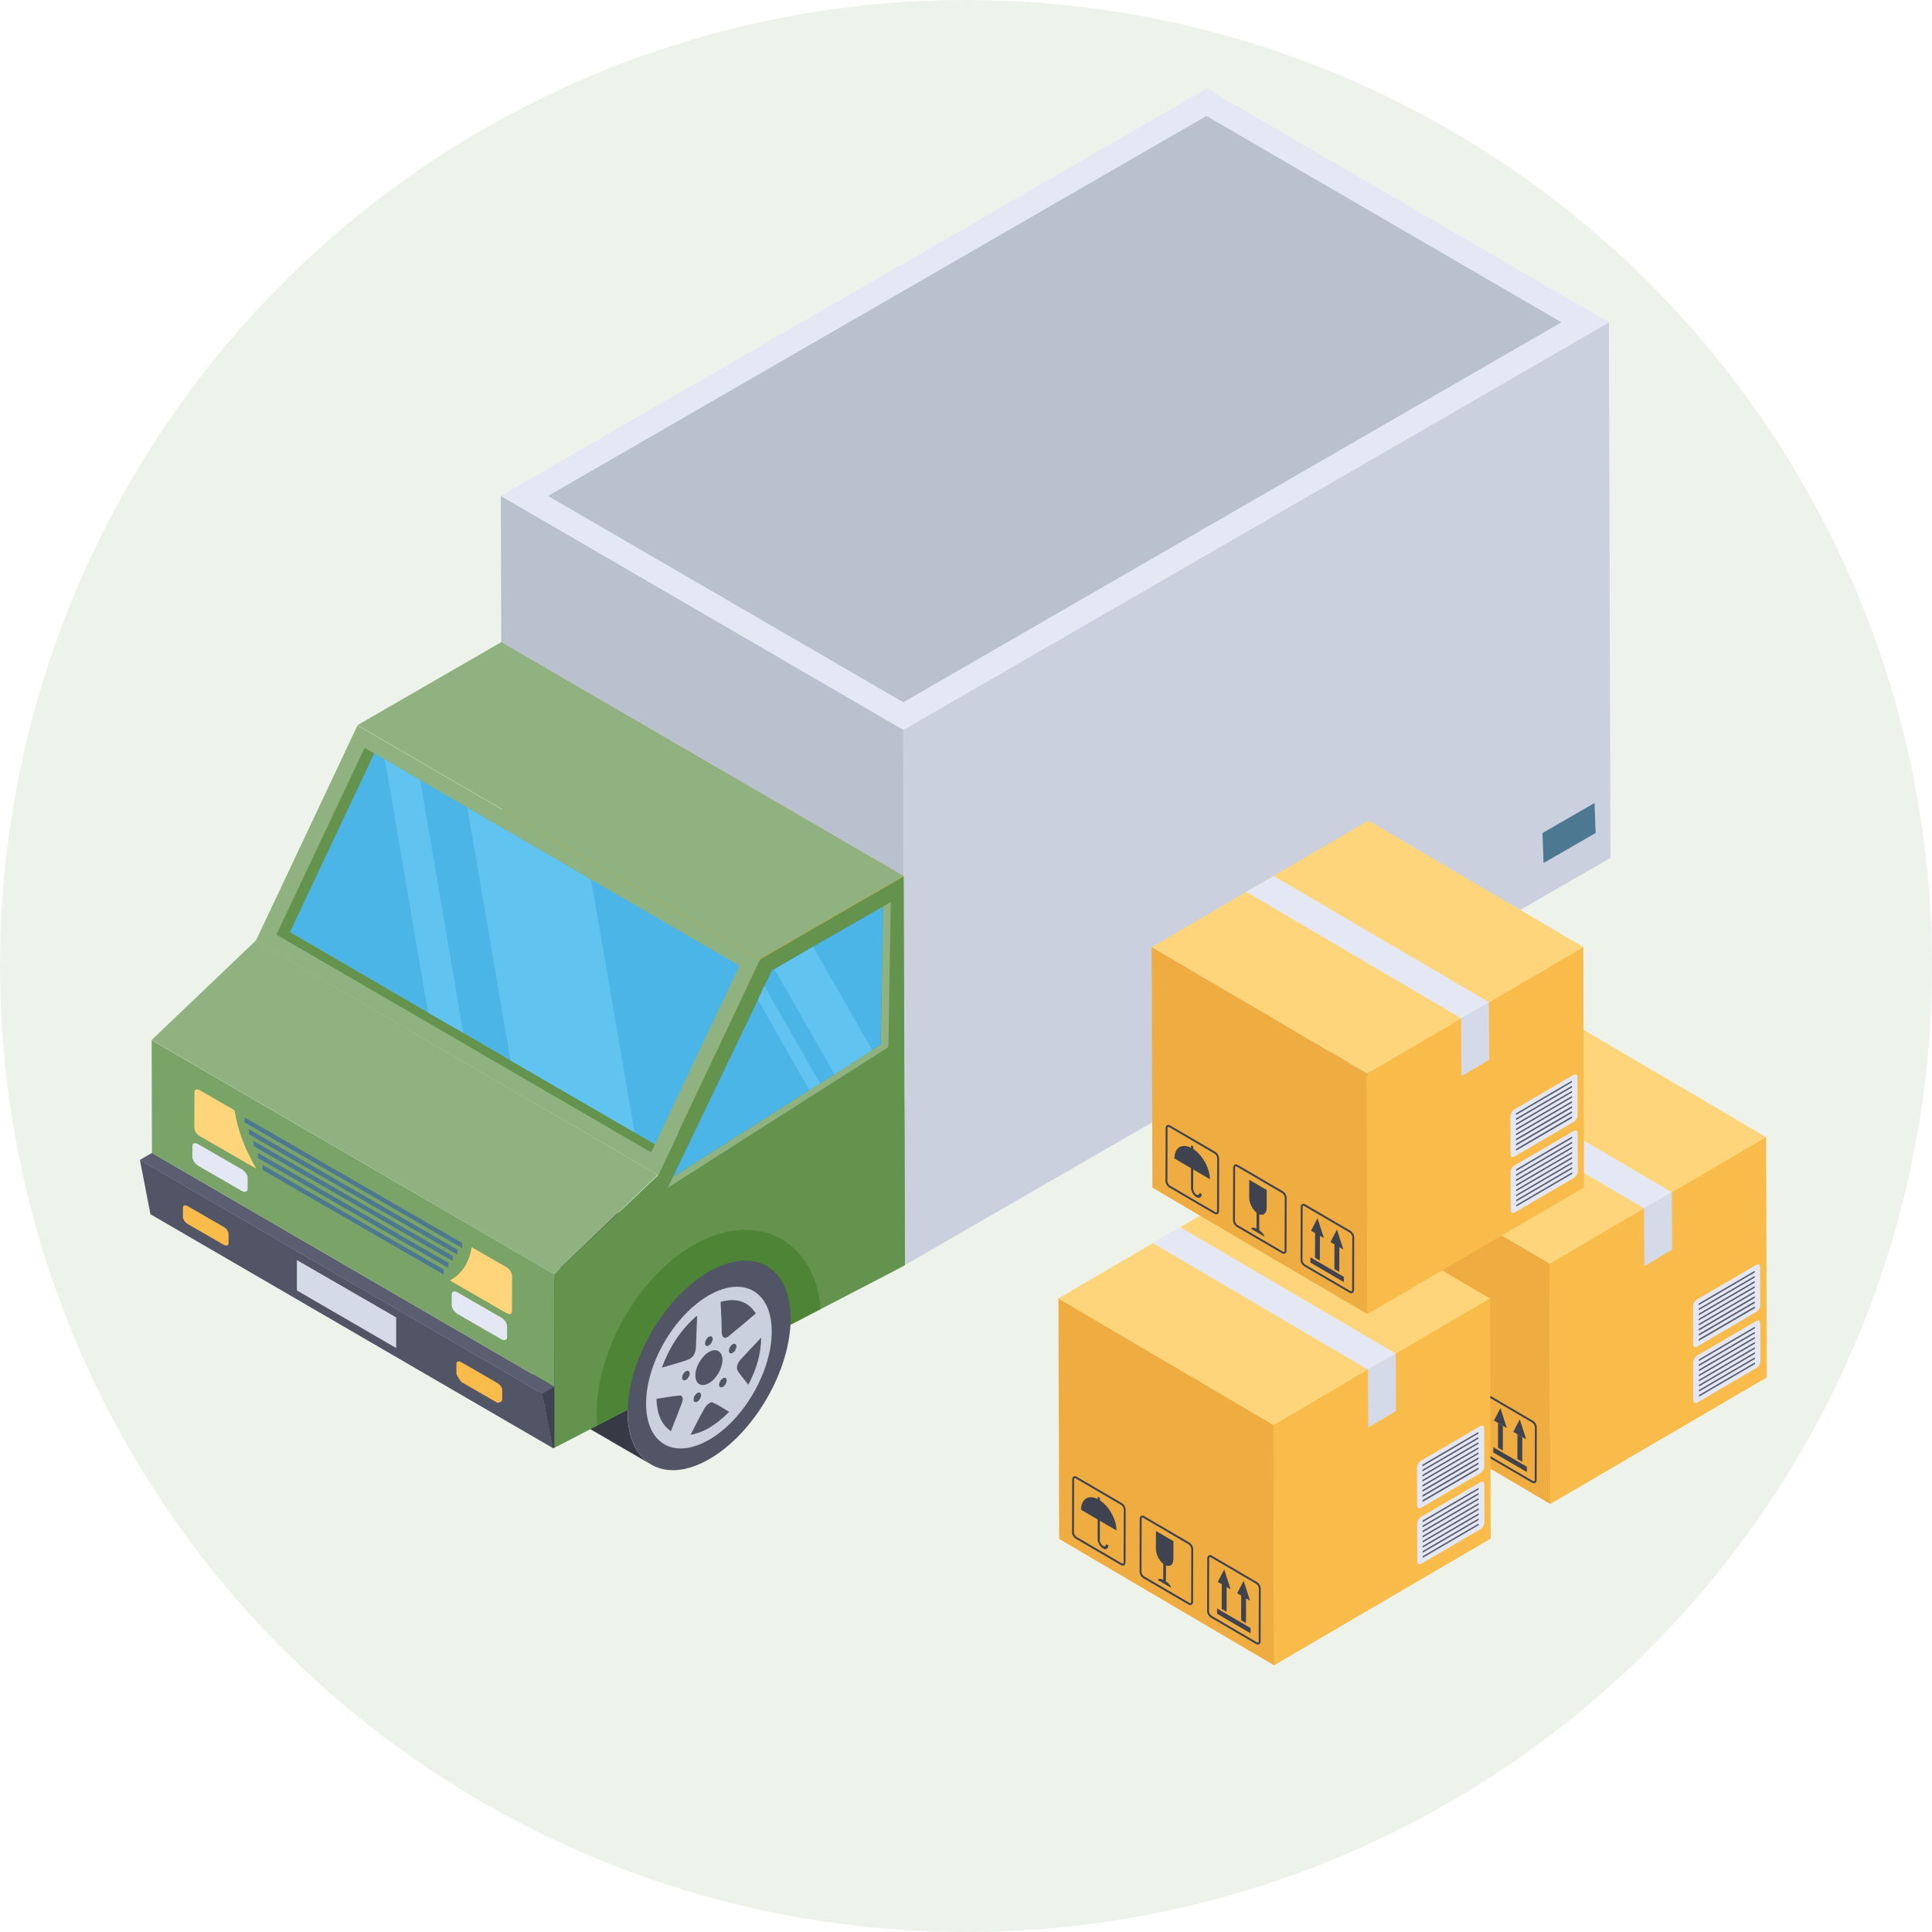
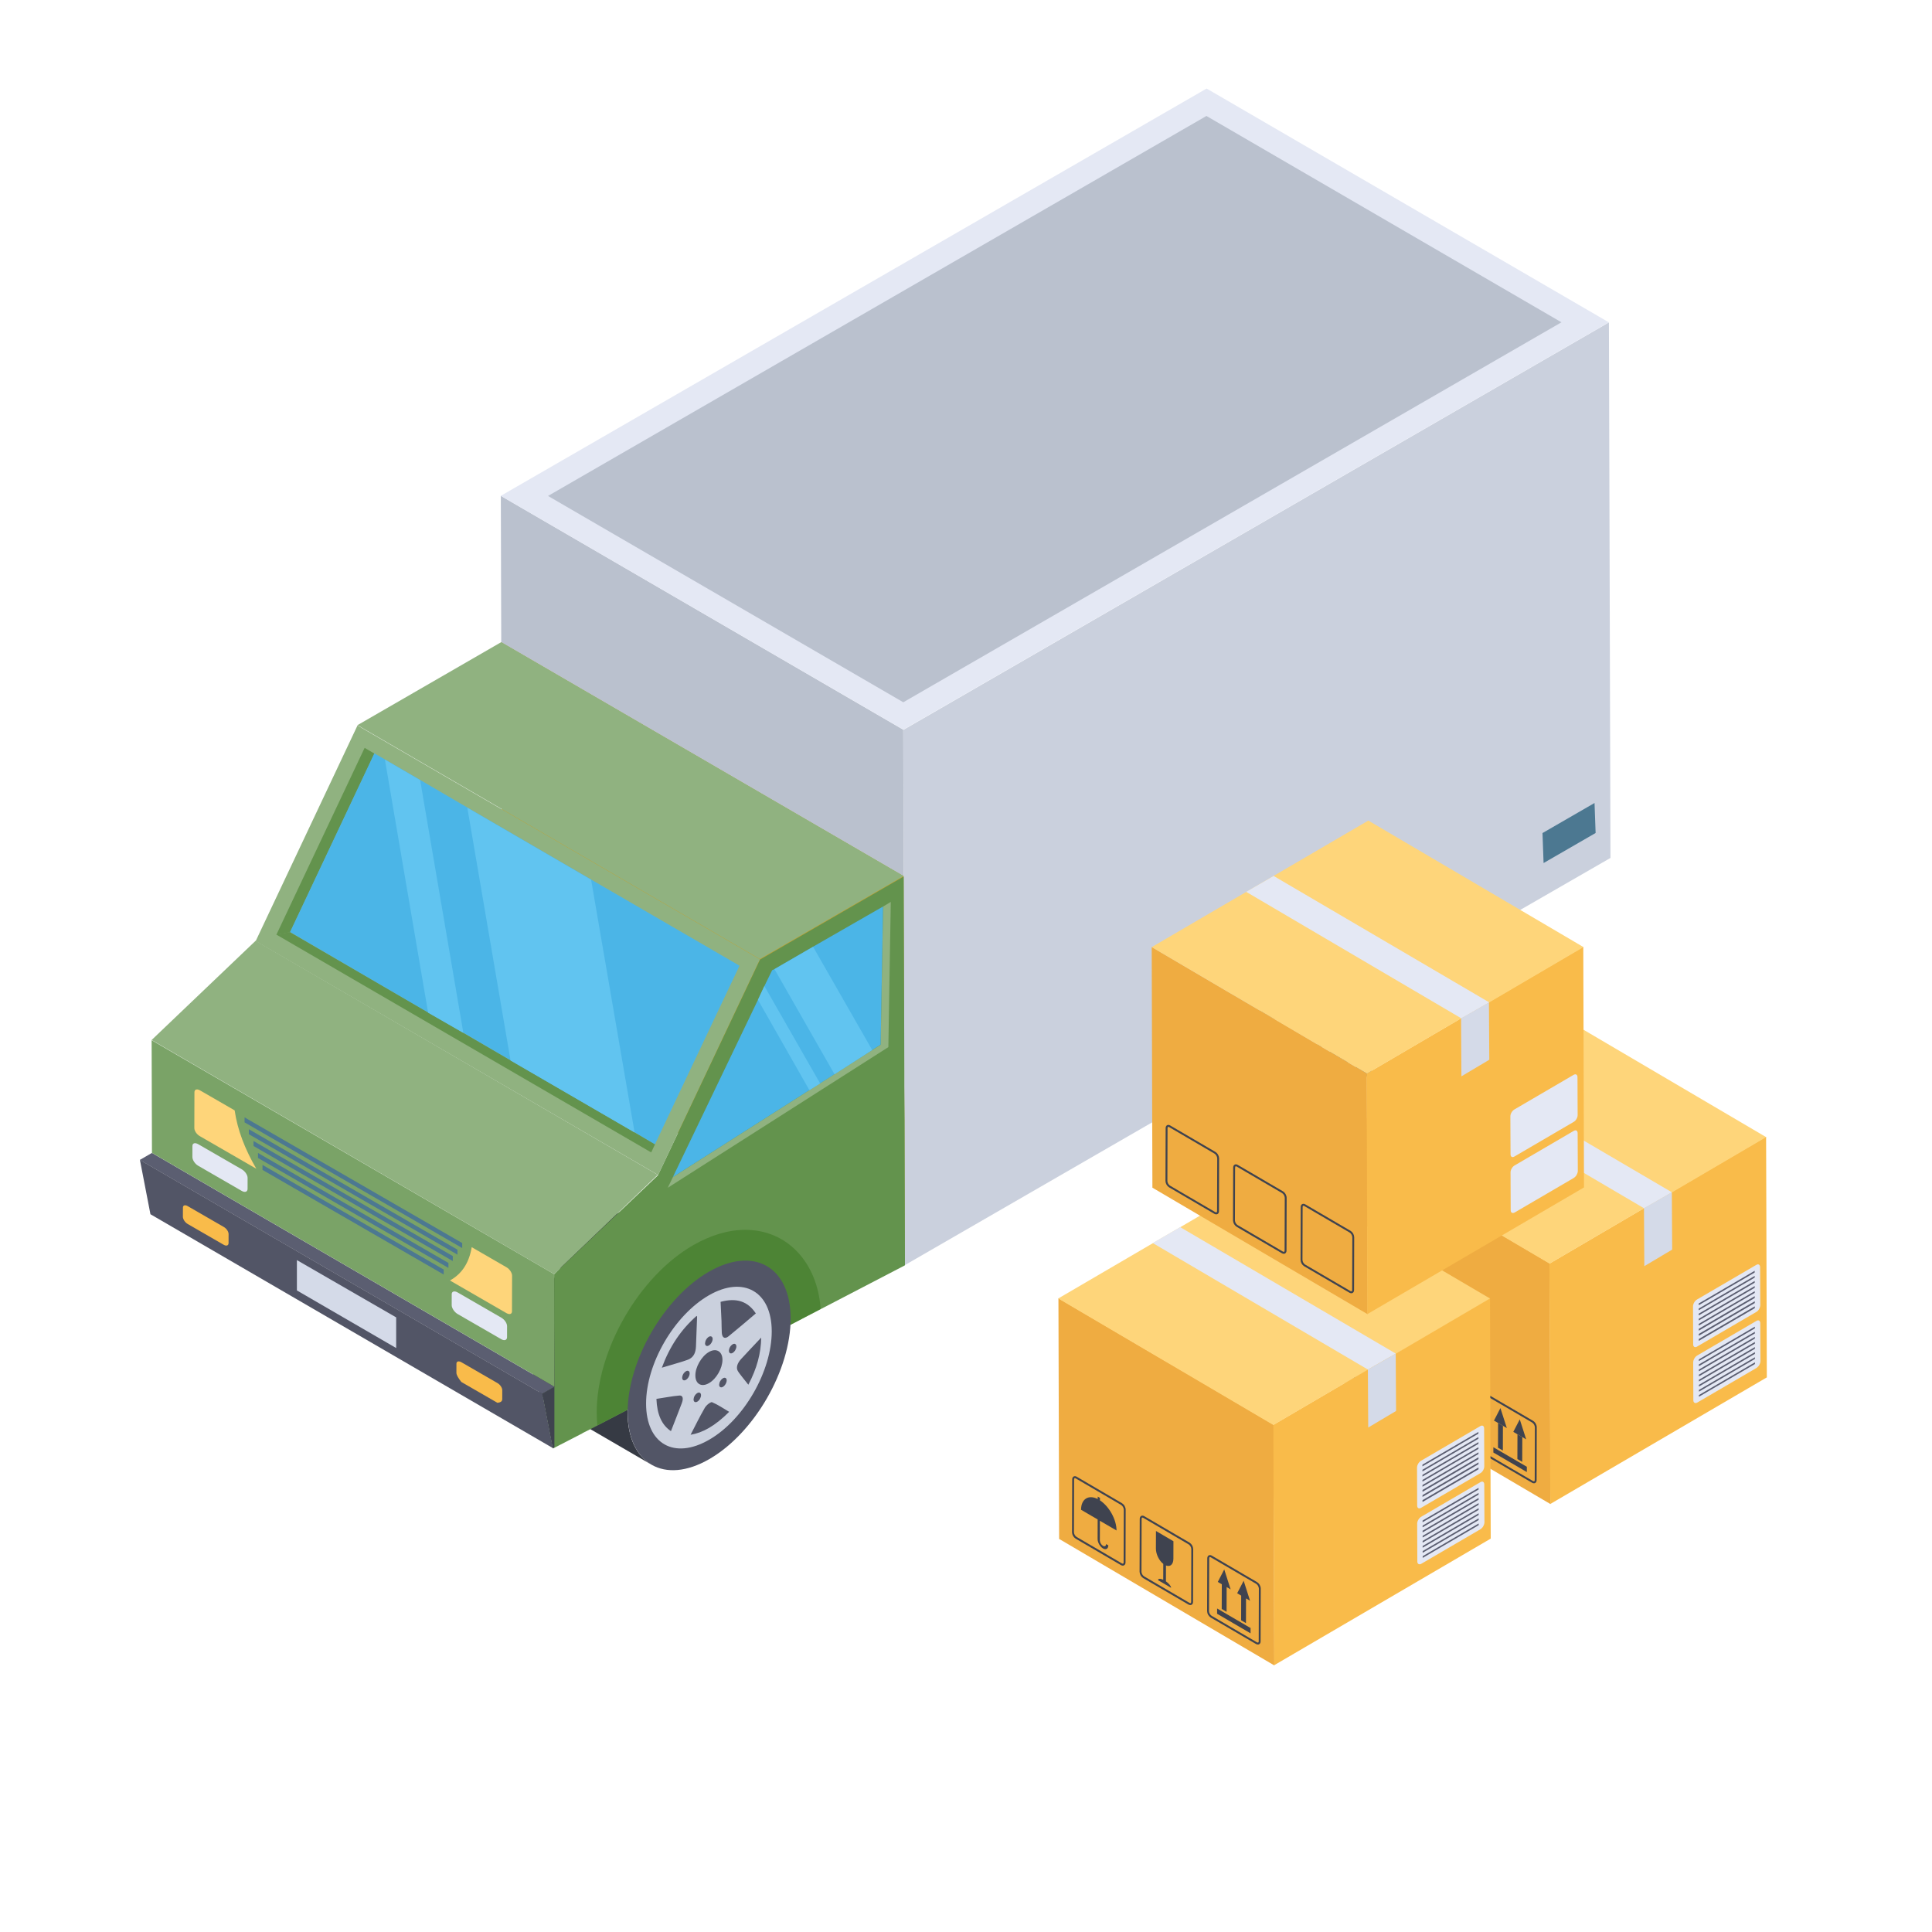
<svg xmlns="http://www.w3.org/2000/svg" width="89" height="89" viewBox="0 0 89 89" fill="none">
-   <circle cx="44.5" cy="44.5" r="44.5" fill="#EDF3EB" />
  <g clip-path="url(#clip0_130_4839)">
    <path d="M53.221 46.161C53.221 47.339 53.645 48.171 54.32 48.563L58.748 51.138C58.073 50.746 57.649 49.914 57.649 48.72C57.633 46.35 59.313 43.444 61.386 42.252C62.422 41.655 63.38 41.592 64.055 41.984L59.627 39.426C58.952 39.017 58.01 39.08 56.958 39.676C54.885 40.87 53.221 43.775 53.221 46.161ZM24.482 62.495C24.482 63.672 24.906 64.505 25.581 64.897L30.009 67.472C29.334 67.08 28.91 66.248 28.91 65.054C28.894 62.683 30.574 59.779 32.647 58.585C33.683 57.989 34.641 57.926 35.316 58.319L30.888 55.76C30.213 55.351 29.271 55.414 28.219 56.011C26.146 57.204 24.482 60.108 24.482 62.495Z" fill="#363A44" />
    <path d="M41.637 40.355L23.098 29.581L23.149 47.496L41.688 58.27L41.637 40.355Z" fill="#C3A12E" />
    <path d="M25.539 63.884L7 53.11L6.44 53.434L24.979 64.207L25.539 63.884Z" fill="#5B5E71" />
    <path d="M24.985 64.206L6.446 53.433L6.93 55.935L25.469 66.708L24.985 64.206Z" fill="#525566" />
    <path d="M41.615 33.622L41.629 40.368L41.643 45.576V45.914L41.657 49.316V50.021L41.671 51.588L41.685 58.278L58.946 48.314L66.765 43.798L74.188 39.522L74.117 14.852L41.615 33.622Z" fill="#CAD0DD" />
    <path d="M41.61 33.614L23.071 22.841L23.09 29.584L41.629 40.358L41.61 33.614Z" fill="#BAC1CE" />
    <path d="M23.069 22.842L41.614 33.613L74.113 14.849L55.584 4.079L23.069 22.842Z" fill="#E4E8F4" />
    <path d="M71.93 14.847L55.576 5.342L25.245 22.846L41.611 32.351L71.93 14.847Z" fill="#BAC1CE" />
    <path d="M35.008 44.192L16.469 33.418L11.778 43.353L30.317 54.127L35.008 44.192Z" fill="#90B280" />
    <path d="M12.731 43.06L16.797 34.451L17.25 34.715L13.362 42.947L12.731 43.06Z" fill="#63934D" />
    <path d="M13.359 42.938L30.176 52.71L29.998 53.088L12.727 43.051L13.359 42.938Z" fill="#63934D" />
    <path d="M13.363 42.934L19.727 46.645L21.351 47.576L23.524 48.847L29.24 52.163L30.171 52.714L34.066 44.486L27.236 40.52L21.534 37.203L19.361 35.933L17.738 34.987L17.244 34.705L13.363 42.934Z" fill="#4BB5E7" />
    <path d="M41.629 40.355L23.09 29.581L16.466 33.406L35.005 44.179L41.629 40.355ZM6.985 47.909L25.524 58.692L30.3 54.119L11.776 43.337L6.985 47.909Z" fill="#90B280" />
    <path d="M24.992 64.215L25.472 66.727L26.813 66.036L26.854 66.008L27.193 65.838L27.518 65.669L35.013 61.774L35.463 61.534L36.212 61.138L37.807 60.306L41.688 58.288L41.673 51.598L41.659 50.032V49.326L41.631 40.378L35.012 44.203L30.312 54.139L25.697 58.528L25.528 58.697V60.913L25.542 63.891L24.992 64.215Z" fill="#63934D" />
    <path d="M27.488 65.066C27.488 65.277 27.502 65.475 27.516 65.659L35.011 61.764L35.461 61.523L36.21 61.128L37.805 60.296C37.65 58.136 36.252 56.654 34.333 56.654C33.557 56.654 32.752 56.894 31.934 57.36C29.435 58.8 27.488 62.188 27.488 65.066Z" fill="#4D8435" />
    <path d="M32.65 58.587C30.585 59.78 28.907 62.687 28.913 65.06C28.92 67.445 30.609 68.407 32.675 67.215C34.75 66.017 36.428 63.11 36.422 60.725C36.415 58.352 34.725 57.389 32.65 58.587Z" fill="#525566" />
    <path d="M32.657 59.669C31.05 60.596 29.758 62.828 29.763 64.66C29.764 66.518 31.06 67.257 32.675 66.319C34.273 65.397 35.556 63.159 35.551 61.319C35.545 59.493 34.249 58.754 32.657 59.669ZM33.195 59.971C33.929 59.773 34.449 59.944 34.818 60.505C34.387 60.87 33.981 61.22 33.566 61.555C33.548 61.57 33.528 61.584 33.508 61.596C33.362 61.679 33.268 61.6 33.251 61.405C33.242 61.224 33.241 61.034 33.237 60.851C33.223 60.568 33.209 60.279 33.195 59.971ZM32.06 62.038C32.046 62.309 31.959 62.49 31.775 62.596C31.732 62.62 31.683 62.641 31.629 62.658C31.515 62.699 31.402 62.734 31.292 62.767C31.03 62.848 30.768 62.924 30.489 63.005C30.848 62.029 31.371 61.25 32.091 60.618L32.113 60.651C32.092 61.115 32.076 61.576 32.06 62.038ZM30.908 65.928C30.483 65.641 30.268 65.163 30.239 64.441C30.611 64.387 30.96 64.315 31.297 64.287C31.441 64.274 31.498 64.401 31.411 64.632C31.251 65.057 31.082 65.481 30.908 65.928ZM33.986 63.151C33.903 63.008 33.959 62.8 34.139 62.606C34.434 62.284 34.735 61.97 35.066 61.618C35.055 62.333 34.873 63.03 34.473 63.789C34.368 63.659 34.276 63.541 34.184 63.424C34.118 63.331 34.044 63.254 33.986 63.151ZM32.655 65.783C32.375 65.945 32.097 66.047 31.813 66.094C32.039 65.656 32.244 65.237 32.478 64.835C32.538 64.748 32.615 64.675 32.706 64.622C32.747 64.598 32.782 64.586 32.801 64.594C33.073 64.708 33.318 64.878 33.59 65.038C33.268 65.36 32.96 65.606 32.655 65.783ZM32.659 62.28C32.995 62.085 33.28 62.253 33.281 62.639C33.282 63.03 33.004 63.517 32.663 63.714L32.655 63.718C32.319 63.913 32.038 63.76 32.033 63.374C32.023 62.986 32.315 62.479 32.652 62.284C32.654 62.282 32.657 62.281 32.659 62.28ZM32.653 61.58C32.749 61.529 32.828 61.574 32.829 61.679C32.829 61.79 32.75 61.925 32.654 61.981C32.558 62.037 32.484 61.994 32.478 61.886C32.482 61.825 32.499 61.766 32.53 61.712C32.56 61.659 32.602 61.614 32.653 61.58ZM33.127 63.793C33.131 63.733 33.148 63.674 33.178 63.622C33.209 63.569 33.251 63.525 33.301 63.492C33.397 63.436 33.476 63.481 33.476 63.586C33.476 63.697 33.398 63.832 33.302 63.887C33.21 63.94 33.132 63.9 33.127 63.793M31.601 63.564C31.505 63.619 31.426 63.579 31.425 63.469C31.427 63.408 31.445 63.349 31.475 63.297C31.506 63.244 31.548 63.2 31.6 63.168C31.691 63.115 31.769 63.16 31.77 63.265C31.771 63.375 31.692 63.511 31.6 63.564M33.753 62.322C33.657 62.377 33.582 62.335 33.577 62.227C33.58 62.166 33.597 62.107 33.628 62.055C33.658 62.002 33.7 61.958 33.751 61.925C33.843 61.873 33.921 61.917 33.922 62.023C33.922 62.133 33.849 62.266 33.752 62.321M31.949 64.473C31.952 64.413 31.969 64.354 31.999 64.302C32.029 64.249 32.072 64.205 32.123 64.172C32.214 64.119 32.293 64.164 32.294 64.269C32.294 64.379 32.22 64.512 32.124 64.568C32.028 64.623 31.954 64.581 31.949 64.473Z" fill="#CAD0DD" />
    <path d="M31.001 54.221L40.57 48.125L40.683 41.76L41.035 41.548L40.923 48.237L30.761 54.716L31.001 54.221Z" fill="#90B280" />
    <path d="M30.998 54.221L37.292 50.213L37.787 49.902L38.45 49.479L40.185 48.364L40.567 48.123L40.68 41.759L37.462 43.607L35.683 44.638L35.57 44.694L35.218 45.414L34.922 46.049L30.998 54.221Z" fill="#4BB5E7" />
    <path d="M25.524 58.693L6.985 47.919L7 53.108L25.539 63.882L25.524 58.693Z" fill="#7AA367" />
    <path d="M25.539 63.888V66.674L25.463 66.713L24.979 64.211L25.539 63.888Z" fill="#3F434F" />
    <path d="M21.73 57.453C21.603 58.211 21.252 58.697 20.727 58.987L23.327 60.489C23.469 60.57 23.585 60.541 23.585 60.408L23.59 58.766C23.59 58.632 23.474 58.46 23.333 58.379L21.73 57.453Z" fill="#FED57A" />
    <path d="M12.092 53.663V53.893L20.439 58.712L20.44 58.484L12.092 53.663ZM11.886 53.114L11.884 53.343L20.657 58.408L20.657 58.179L11.886 53.114ZM11.464 52.02V52.249L21.074 57.797L21.074 57.569L11.464 52.02Z" fill="#4C7891" />
    <path d="M9.215 50.23C9.065 50.144 8.957 50.187 8.957 50.32L8.952 51.962C8.952 52.096 9.059 52.254 9.209 52.34L11.809 53.841C11.287 52.947 10.94 52.058 10.81 51.151L9.215 50.23Z" fill="#FED57A" />
    <path d="M9.131 52.709C8.981 52.622 8.864 52.66 8.864 52.794L8.863 53.299C8.863 53.433 8.978 53.614 9.128 53.701L11.138 54.862C11.287 54.948 11.405 54.901 11.405 54.767L11.406 54.261C11.406 54.127 11.29 53.955 11.141 53.868L9.131 52.709Z" fill="#E4E8F4" />
    <path d="M7.596 49.293C7.454 49.211 7.338 49.249 7.337 49.383L7.333 51.025C7.333 51.158 7.448 51.321 7.589 51.402L8.495 51.925C8.636 52.007 8.753 51.978 8.753 51.845L8.758 50.203C8.758 50.069 8.642 49.897 8.501 49.816L7.596 49.293Z" fill="#7AA367" />
    <path d="M21.084 59.539C20.935 59.453 20.809 59.486 20.809 59.619L20.808 60.125C20.808 60.259 20.932 60.446 21.081 60.532L23.091 61.692C23.241 61.779 23.358 61.731 23.358 61.598L23.359 61.092C23.359 60.958 23.244 60.786 23.094 60.7L21.084 59.539Z" fill="#E4E8F4" />
    <path d="M8.647 55.562C8.523 55.49 8.427 55.521 8.427 55.632L8.425 56.051C8.425 56.161 8.521 56.312 8.644 56.383L10.308 57.344C10.432 57.415 10.528 57.376 10.529 57.265L10.53 56.846C10.53 56.736 10.434 56.593 10.31 56.522L8.647 55.562ZM21.254 62.753C21.131 62.682 21.027 62.709 21.026 62.82L21.025 63.239C21.025 63.35 21.128 63.504 21.252 63.662L22.915 64.622C23.039 64.607 23.136 64.568 23.136 64.457L23.137 64.038C23.137 63.928 23.041 63.785 22.918 63.714L21.254 62.753Z" fill="#F9BB4A" />
    <path d="M24.033 58.781C23.9 58.704 23.775 58.737 23.775 58.87L23.77 60.512C23.77 60.646 23.894 60.813 24.028 60.891L24.933 61.413C25.082 61.499 25.191 61.466 25.191 61.333L25.195 59.691C25.196 59.557 25.088 59.39 24.939 59.304L24.033 58.781Z" fill="#7AA367" />
    <path d="M11.679 52.563L11.679 52.792L20.858 58.092L20.859 57.863L11.679 52.563ZM11.267 51.474L11.266 51.703L21.292 57.492L21.293 57.263L11.267 51.474ZM71.057 38.376L71.107 39.757L73.504 38.373L73.454 36.991L71.057 38.376Z" fill="#4C7891" />
    <path d="M13.677 58.048V59.446L18.25 62.099V60.687L13.677 58.048Z" fill="#D4DAE8" />
    <path d="M21.528 37.209L23.519 48.853L29.234 52.169L27.23 40.526L21.528 37.209ZM17.732 34.993L19.722 46.651L21.345 47.582L19.355 35.939L17.732 34.993Z" fill="#61C4F0" />
    <path d="M35.678 44.647L38.444 49.488L40.18 48.372L37.456 43.616L35.678 44.647ZM34.916 46.058L37.287 50.221L37.781 49.911L35.212 45.423L34.916 46.058Z" fill="#61C4F0" />
    <path d="M65.841 44.333L64.952 44.798L64.204 45.194L63.752 45.434C63.329 45.73 62.891 46.012 62.468 46.28C60.436 47.621 58.389 48.821 56.3 49.851C56.286 49.667 56.23 48.948 56.23 48.736C56.23 45.857 58.177 42.47 60.675 41.03C61.494 40.564 62.298 40.324 63.075 40.324C64.98 40.324 66.377 41.792 66.547 43.923L65.841 44.333Z" fill="#BAC1CE" />
    <path d="M57.648 48.719C57.648 51.104 59.341 52.065 61.402 50.879C63.477 49.679 65.156 46.772 65.156 44.386C65.142 42.015 63.463 41.056 61.388 42.242C59.313 43.441 57.634 46.348 57.648 48.719Z" fill="#525566" />
    <path d="M61.395 43.33C59.789 44.258 58.496 46.489 58.502 48.321C58.502 50.179 59.799 50.918 61.414 49.981C63.011 49.058 64.295 46.821 64.289 44.98C64.284 43.154 62.988 42.415 61.395 43.33ZM61.934 43.632C62.668 43.434 63.188 43.606 63.557 44.167C63.125 44.532 62.72 44.881 62.305 45.216C62.287 45.231 62.267 45.245 62.247 45.257C62.1 45.341 62.007 45.262 61.99 45.066C61.981 44.886 61.98 44.695 61.976 44.512C61.962 44.229 61.947 43.94 61.934 43.632ZM60.798 45.699C60.785 45.971 60.697 46.151 60.514 46.257C60.47 46.282 60.422 46.303 60.367 46.32C60.254 46.36 60.14 46.396 60.031 46.429C59.769 46.51 59.507 46.586 59.227 46.666C59.587 45.69 60.11 44.911 60.829 44.28L60.851 44.312C60.831 44.776 60.814 45.237 60.798 45.699ZM59.646 49.59C59.222 49.303 59.006 48.824 58.978 48.102C59.349 48.048 59.699 47.977 60.035 47.948C60.18 47.935 60.237 48.063 60.15 48.294C59.989 48.718 59.82 49.143 59.646 49.59ZM62.725 46.812C62.642 46.669 62.698 46.461 62.877 46.268C63.173 45.946 63.474 45.631 63.805 45.279C63.794 45.994 63.612 46.692 63.212 47.45C63.107 47.32 63.015 47.202 62.922 47.085C62.857 46.992 62.782 46.915 62.725 46.812ZM61.394 49.444C61.114 49.606 60.836 49.708 60.552 49.755C60.778 49.318 60.983 48.899 61.217 48.496C61.276 48.409 61.353 48.337 61.444 48.283C61.485 48.26 61.521 48.248 61.54 48.255C61.812 48.369 62.057 48.539 62.328 48.699C62.007 49.021 61.699 49.268 61.394 49.444ZM61.398 45.941C61.734 45.747 62.019 45.914 62.02 46.3C62.021 46.691 61.743 47.178 61.402 47.375L61.394 47.38C61.057 47.574 60.777 47.421 60.772 47.036C60.762 46.647 61.053 46.14 61.391 45.945L61.398 45.941ZM61.392 45.241C61.488 45.19 61.566 45.236 61.567 45.341C61.567 45.451 61.489 45.587 61.393 45.642C61.297 45.698 61.223 45.655 61.217 45.548C61.221 45.486 61.238 45.427 61.268 45.374C61.299 45.32 61.341 45.275 61.392 45.241ZM61.866 47.454C61.87 47.394 61.887 47.335 61.917 47.283C61.948 47.23 61.99 47.186 62.04 47.153C62.136 47.097 62.215 47.142 62.215 47.247C62.215 47.358 62.137 47.493 62.041 47.549C61.949 47.602 61.871 47.562 61.866 47.454ZM60.339 47.225C60.243 47.281 60.165 47.24 60.164 47.13C60.166 47.07 60.183 47.011 60.214 46.958C60.244 46.905 60.287 46.861 60.338 46.829C60.43 46.776 60.509 46.821 60.509 46.926C60.509 47.037 60.431 47.172 60.339 47.225ZM62.491 45.983C62.395 46.038 62.321 45.995 62.316 45.888C62.319 45.827 62.336 45.769 62.366 45.716C62.397 45.664 62.439 45.62 62.49 45.587C62.582 45.534 62.661 45.579 62.661 45.684C62.661 45.794 62.587 45.928 62.491 45.983ZM60.688 48.135C60.69 48.074 60.708 48.015 60.738 47.963C60.768 47.91 60.81 47.866 60.861 47.833C60.953 47.78 61.032 47.825 61.032 47.93C61.032 48.041 60.959 48.174 60.862 48.229C60.767 48.285 60.693 48.242 60.688 48.135Z" fill="#CAD0DD" />
    <path d="M61.477 52.37L61.509 63.458L71.422 69.286L71.39 58.198L67.123 55.682L65.84 54.935L61.477 52.37Z" fill="#EFAC41" />
    <path d="M71.376 58.209L71.417 69.282L81.391 63.451L81.358 52.387V52.37H81.341L77.014 54.908L76.031 55.489L75.736 55.654L71.376 58.209Z" fill="#F9BB4A" />
    <path d="M61.471 52.382L71.384 58.211L75.741 55.658L77.002 54.936L77.028 54.923L81.359 52.383L71.448 46.555L61.471 52.382Z" fill="#FED57A" />
    <path d="M65.824 49.834L75.737 55.662L76.998 54.94L77.023 54.927L67.085 49.1L67.073 49.112L65.824 49.834Z" fill="#E4E8F4" />
    <path d="M77.031 57.564L75.748 58.327L75.732 55.686V55.654L76.021 55.492L77.015 54.924V54.94L77.031 57.564Z" fill="#D4DAE8" />
    <path d="M70.01 65.385L69.712 65.96L69.897 66.069L70.305 66.305L70.01 65.385Z" fill="#3F434F" />
    <path d="M69.904 66.074L69.9 67.213L70.123 67.343L70.127 66.205L69.904 66.074ZM68.794 66.668V66.912L70.335 67.812L70.336 67.569L68.794 66.668ZM65.978 63.099L65.975 63.91C65.975 64.165 66.121 64.463 66.314 64.614L66.313 65.345C66.176 65.281 66.074 65.287 66.074 65.364L66.675 65.715C66.675 65.639 66.573 65.513 66.436 65.417L66.439 64.686C66.527 64.722 66.604 64.713 66.664 64.675C66.734 64.622 66.781 64.523 66.781 64.38L66.784 63.569L65.978 63.099ZM69.011 65.553L69.007 66.691L69.231 66.821L69.234 65.683L69.011 65.553Z" fill="#3F434F" />
    <path d="M69.119 64.865L68.822 65.441L69.007 65.549L69.414 65.785L69.119 64.865ZM67.612 66.491C67.655 66.468 67.679 66.42 67.679 66.36L67.685 63.924C67.682 63.866 67.666 63.809 67.637 63.759C67.609 63.708 67.568 63.665 67.52 63.633L65.43 62.411C65.379 62.382 65.328 62.379 65.286 62.402C65.245 62.425 65.222 62.475 65.222 62.536L65.214 64.971C65.217 65.029 65.233 65.085 65.261 65.135C65.289 65.185 65.329 65.228 65.376 65.261L67.467 66.482C67.493 66.498 67.522 66.507 67.553 66.507C67.574 66.508 67.594 66.502 67.612 66.491ZM65.385 62.489L67.475 63.71C67.51 63.734 67.539 63.766 67.561 63.803C67.582 63.84 67.594 63.882 67.598 63.925L67.591 66.36C67.59 66.387 67.582 66.406 67.57 66.414C67.556 66.42 67.536 66.418 67.512 66.405L65.421 65.183C65.387 65.159 65.358 65.128 65.338 65.091C65.317 65.054 65.305 65.013 65.302 64.971L65.309 62.536C65.309 62.509 65.317 62.487 65.331 62.479C65.335 62.477 65.34 62.476 65.345 62.476C65.359 62.477 65.373 62.481 65.385 62.489Z" fill="#3F434F" />
    <path d="M70.723 68.313C70.764 68.29 70.787 68.241 70.787 68.182L70.793 65.747C70.791 65.688 70.774 65.632 70.746 65.581C70.717 65.53 70.677 65.487 70.628 65.455L68.537 64.233C68.487 64.204 68.436 64.2 68.395 64.224C68.353 64.248 68.33 64.297 68.33 64.358L68.323 66.794C68.325 66.851 68.341 66.908 68.369 66.958C68.397 67.009 68.437 67.052 68.485 67.083L70.576 68.304C70.601 68.32 70.631 68.329 70.661 68.329C70.682 68.33 70.704 68.324 70.723 68.313ZM68.492 64.31L70.583 65.532C70.618 65.557 70.647 65.588 70.669 65.626C70.69 65.663 70.703 65.704 70.706 65.747L70.699 68.182C70.699 68.208 70.691 68.228 70.678 68.236C70.665 68.242 70.643 68.24 70.62 68.227L68.529 67.006C68.495 66.982 68.466 66.95 68.446 66.913C68.425 66.877 68.413 66.836 68.41 66.794L68.418 64.358C68.418 64.33 68.425 64.31 68.439 64.302C68.444 64.299 68.449 64.298 68.454 64.298C68.468 64.299 68.48 64.303 68.492 64.31ZM64.5 64.678C64.541 64.655 64.564 64.606 64.564 64.547L64.57 62.112C64.568 62.053 64.551 61.997 64.523 61.946C64.494 61.895 64.454 61.852 64.405 61.82L62.314 60.598C62.264 60.569 62.213 60.565 62.171 60.589C62.13 60.614 62.107 60.663 62.107 60.723L62.099 63.159C62.101 63.216 62.117 63.273 62.145 63.323C62.174 63.374 62.214 63.417 62.262 63.449L64.353 64.669C64.378 64.685 64.408 64.694 64.438 64.695C64.46 64.695 64.481 64.689 64.5 64.678ZM62.269 60.675L64.36 61.897C64.395 61.922 64.424 61.953 64.446 61.991C64.467 62.028 64.48 62.069 64.483 62.112L64.476 64.547C64.476 64.573 64.468 64.593 64.455 64.601C64.441 64.608 64.42 64.606 64.397 64.593L62.306 63.371C62.272 63.347 62.243 63.315 62.222 63.279C62.202 63.242 62.19 63.201 62.187 63.159L62.194 60.723C62.194 60.695 62.202 60.675 62.215 60.667C62.22 60.664 62.226 60.663 62.231 60.663C62.245 60.664 62.257 60.668 62.269 60.675Z" fill="#3F434F" />
    <path d="M63.283 61.515V61.628C62.857 61.41 62.516 61.624 62.514 62.122L63.28 62.569L63.277 63.473C63.277 63.63 63.388 63.824 63.523 63.903C63.659 63.982 63.77 63.918 63.771 63.761L63.668 63.701C63.668 63.792 63.603 63.83 63.524 63.783C63.482 63.755 63.447 63.718 63.422 63.675C63.398 63.632 63.383 63.583 63.38 63.533L63.383 62.629L64.148 63.076C64.15 62.578 63.813 61.97 63.386 61.689V61.575L63.283 61.515Z" fill="#3F434F" />
    <path d="M78.186 62.442C78.081 62.503 77.999 62.64 77.999 62.761L78.006 64.504C78.006 64.619 78.089 64.664 78.186 64.611L80.909 63.02C80.963 62.985 81.009 62.938 81.041 62.883C81.074 62.827 81.094 62.765 81.098 62.7L81.09 60.957C81.09 60.836 81.007 60.79 80.909 60.851L78.186 62.442ZM77.991 60.181L77.999 61.932C77.999 62.046 78.081 62.092 78.179 62.031L80.901 60.44C81.007 60.387 81.09 60.242 81.09 60.12L81.082 58.378C81.082 58.256 81 58.21 80.902 58.271L78.179 59.861C78.074 59.922 77.991 60.059 77.991 60.181Z" fill="#E4E8F4" />
    <path d="M78.262 63.326V63.404L80.841 61.897V61.819L78.262 63.326ZM78.261 63.091V63.17L80.84 61.663V61.585L78.261 63.091ZM78.26 62.622V62.7L80.839 61.193V61.116L78.26 62.622ZM78.264 64.264V64.342L80.844 62.835V62.757L78.264 64.264ZM78.264 64.029V64.108L80.843 62.601V62.523L78.264 64.029ZM78.263 63.795L78.263 63.873L80.843 62.366V62.288L78.263 63.795ZM78.263 63.56V63.639L80.842 62.132V62.054L78.263 63.56ZM78.26 62.856V62.935L80.84 61.428V61.35L78.26 62.856ZM78.255 60.986V61.064L80.834 59.557V59.48L78.255 60.986ZM78.255 60.751V60.83L80.834 59.323V59.245L78.255 60.751ZM78.253 60.282V60.361L80.833 58.854V58.776L78.253 60.282ZM78.253 60.048V60.126L80.832 58.62V58.541L78.253 60.048ZM78.257 61.684L78.257 61.768L80.837 60.261V60.178L78.257 61.684ZM78.257 61.449V61.533L80.836 60.026V59.943L78.257 61.449ZM78.256 61.215V61.299L80.835 59.792V59.709L78.256 61.215ZM78.254 60.517V60.595L80.833 59.089V59.01L78.254 60.517Z" fill="#5B5E71" />
    <path d="M48.758 59.804L48.79 70.892L58.703 76.72L58.672 65.632L54.405 63.116L53.121 62.369L48.758 59.804Z" fill="#EFAC41" />
    <path d="M58.658 65.636L58.698 76.71L68.672 70.878L68.639 59.814V59.798H68.623L64.296 62.336L63.312 62.916L63.017 63.082L58.658 65.636Z" fill="#F9BB4A" />
    <path d="M48.749 59.816L58.66 65.644L63.018 63.092L64.279 62.37L64.305 62.357L68.637 59.816L58.724 53.988L48.749 59.816Z" fill="#FED57A" />
    <path d="M53.102 57.262L63.014 63.09L64.276 62.369L64.301 62.356L54.363 56.527L54.35 56.54L53.102 57.262Z" fill="#E4E8F4" />
    <path d="M64.312 64.998L63.029 65.761L63.013 63.12V63.088L63.302 62.925L64.296 62.357V62.373L64.312 64.998Z" fill="#D4DAE8" />
    <path d="M57.291 72.82L56.992 73.395L57.177 73.504L57.585 73.74L57.291 72.82ZM57.177 73.504L57.174 74.641L57.397 74.772L57.4 73.634L57.177 73.504ZM56.068 74.097L56.067 74.34L57.608 75.241L57.609 74.997L56.068 74.097ZM53.251 70.527L53.248 71.338C53.248 71.595 53.394 71.892 53.588 72.043L53.586 72.773C53.45 72.71 53.347 72.716 53.347 72.793L53.948 73.144C53.948 73.067 53.846 72.942 53.71 72.846L53.712 72.115C53.8 72.151 53.877 72.142 53.937 72.104C54.007 72.052 54.054 71.952 54.054 71.81L54.056 70.999L53.251 70.527ZM56.284 72.981L56.28 74.12L56.504 74.25L56.507 73.112L56.284 72.981ZM56.396 72.297L56.099 72.874L56.284 72.981L56.691 73.217L56.396 72.297Z" fill="#3F434F" />
-     <path d="M54.894 73.924C54.936 73.901 54.96 73.853 54.96 73.792L54.967 71.357C54.964 71.299 54.947 71.242 54.919 71.191C54.89 71.141 54.849 71.097 54.801 71.065L52.711 69.844C52.66 69.815 52.609 69.811 52.568 69.835C52.527 69.859 52.503 69.908 52.503 69.969L52.496 72.404C52.498 72.461 52.514 72.518 52.543 72.568C52.571 72.618 52.61 72.661 52.658 72.694L54.748 73.915C54.774 73.93 54.804 73.939 54.834 73.94C54.855 73.941 54.876 73.935 54.894 73.924ZM52.666 69.921L54.756 71.143C54.792 71.167 54.821 71.199 54.842 71.236C54.863 71.273 54.876 71.314 54.879 71.357L54.872 73.793C54.872 73.819 54.864 73.839 54.851 73.847C54.837 73.853 54.817 73.851 54.793 73.837L52.703 72.616C52.668 72.592 52.64 72.561 52.619 72.524C52.598 72.487 52.586 72.446 52.584 72.404L52.591 69.969C52.591 69.941 52.599 69.92 52.612 69.912C52.616 69.909 52.622 69.908 52.627 69.908C52.641 69.909 52.654 69.914 52.666 69.921ZM58.008 75.742C58.049 75.718 58.072 75.67 58.072 75.611L58.078 73.175C58.076 73.117 58.059 73.06 58.03 73.01C58.002 72.959 57.961 72.916 57.912 72.884L55.822 71.662C55.772 71.632 55.721 71.628 55.679 71.653C55.638 71.677 55.615 71.726 55.615 71.787L55.607 74.222C55.609 74.28 55.625 74.337 55.654 74.387C55.682 74.437 55.722 74.48 55.77 74.512L57.86 75.733C57.886 75.749 57.916 75.757 57.946 75.758C57.968 75.758 57.989 75.753 58.008 75.742ZM55.777 71.739L57.868 72.961C57.903 72.986 57.932 73.017 57.954 73.054C57.975 73.091 57.988 73.133 57.991 73.176L57.984 75.611C57.984 75.636 57.976 75.656 57.963 75.665C57.949 75.671 57.928 75.669 57.905 75.656L55.815 74.434C55.78 74.41 55.751 74.379 55.731 74.342C55.71 74.305 55.698 74.264 55.695 74.222L55.703 71.787C55.703 71.759 55.71 71.738 55.723 71.731C55.728 71.728 55.733 71.727 55.739 71.727C55.753 71.728 55.766 71.732 55.778 71.739L55.777 71.739ZM51.785 72.107C51.826 72.083 51.849 72.035 51.849 71.976L51.855 69.54C51.853 69.482 51.836 69.425 51.807 69.374C51.779 69.324 51.738 69.281 51.689 69.249L49.599 68.027C49.549 67.997 49.498 67.994 49.456 68.018C49.415 68.042 49.392 68.091 49.392 68.152L49.384 70.588C49.386 70.645 49.402 70.701 49.431 70.752C49.459 70.802 49.499 70.845 49.547 70.877L51.637 72.098C51.663 72.114 51.693 72.123 51.723 72.123C51.745 72.123 51.766 72.118 51.785 72.107ZM49.554 68.104L51.645 69.326C51.681 69.35 51.71 69.382 51.731 69.419C51.753 69.456 51.765 69.497 51.769 69.54L51.761 71.975C51.761 72.002 51.754 72.021 51.74 72.029C51.727 72.035 51.705 72.033 51.682 72.02L49.592 70.799C49.557 70.775 49.529 70.743 49.508 70.707C49.487 70.67 49.475 70.629 49.473 70.587L49.48 68.151C49.48 68.124 49.488 68.103 49.501 68.095C49.506 68.093 49.511 68.091 49.517 68.091C49.53 68.092 49.543 68.096 49.555 68.103L49.554 68.104Z" fill="#3F434F" />
+     <path d="M54.894 73.924C54.936 73.901 54.96 73.853 54.96 73.792L54.967 71.357C54.964 71.299 54.947 71.242 54.919 71.191C54.89 71.141 54.849 71.097 54.801 71.065L52.711 69.844C52.66 69.815 52.609 69.811 52.568 69.835C52.527 69.859 52.503 69.908 52.503 69.969L52.496 72.404C52.498 72.461 52.514 72.518 52.543 72.568C52.571 72.618 52.61 72.661 52.658 72.694L54.748 73.915C54.774 73.93 54.804 73.939 54.834 73.94C54.855 73.941 54.876 73.935 54.894 73.924ZM52.666 69.921L54.756 71.143C54.792 71.167 54.821 71.199 54.842 71.236C54.863 71.273 54.876 71.314 54.879 71.357L54.872 73.793C54.872 73.819 54.864 73.839 54.851 73.847C54.837 73.853 54.817 73.851 54.793 73.837L52.703 72.616C52.668 72.592 52.64 72.561 52.619 72.524C52.598 72.487 52.586 72.446 52.584 72.404L52.591 69.969C52.591 69.941 52.599 69.92 52.612 69.912C52.616 69.909 52.622 69.908 52.627 69.908C52.641 69.909 52.654 69.914 52.666 69.921ZM58.008 75.742C58.049 75.718 58.072 75.67 58.072 75.611L58.078 73.175C58.076 73.117 58.059 73.06 58.03 73.01C58.002 72.959 57.961 72.916 57.912 72.884L55.822 71.662C55.772 71.632 55.721 71.628 55.679 71.653C55.638 71.677 55.615 71.726 55.615 71.787L55.607 74.222C55.609 74.28 55.625 74.337 55.654 74.387C55.682 74.437 55.722 74.48 55.77 74.512L57.86 75.733C57.886 75.749 57.916 75.757 57.946 75.758C57.968 75.758 57.989 75.753 58.008 75.742ZM55.777 71.739L57.868 72.961C57.903 72.986 57.932 73.017 57.954 73.054C57.975 73.091 57.988 73.133 57.991 73.176L57.984 75.611C57.984 75.636 57.976 75.656 57.963 75.665C57.949 75.671 57.928 75.669 57.905 75.656L55.815 74.434C55.78 74.41 55.751 74.379 55.731 74.342C55.71 74.305 55.698 74.264 55.695 74.222L55.703 71.787C55.703 71.759 55.71 71.738 55.723 71.731C55.728 71.728 55.733 71.727 55.739 71.727C55.753 71.728 55.766 71.732 55.778 71.739L55.777 71.739M51.785 72.107C51.826 72.083 51.849 72.035 51.849 71.976L51.855 69.54C51.853 69.482 51.836 69.425 51.807 69.374C51.779 69.324 51.738 69.281 51.689 69.249L49.599 68.027C49.549 67.997 49.498 67.994 49.456 68.018C49.415 68.042 49.392 68.091 49.392 68.152L49.384 70.588C49.386 70.645 49.402 70.701 49.431 70.752C49.459 70.802 49.499 70.845 49.547 70.877L51.637 72.098C51.663 72.114 51.693 72.123 51.723 72.123C51.745 72.123 51.766 72.118 51.785 72.107ZM49.554 68.104L51.645 69.326C51.681 69.35 51.71 69.382 51.731 69.419C51.753 69.456 51.765 69.497 51.769 69.54L51.761 71.975C51.761 72.002 51.754 72.021 51.74 72.029C51.727 72.035 51.705 72.033 51.682 72.02L49.592 70.799C49.557 70.775 49.529 70.743 49.508 70.707C49.487 70.67 49.475 70.629 49.473 70.587L49.48 68.151C49.48 68.124 49.488 68.103 49.501 68.095C49.506 68.093 49.511 68.091 49.517 68.091C49.53 68.092 49.543 68.096 49.555 68.103L49.554 68.104Z" fill="#3F434F" />
    <path d="M50.568 68.942V69.055C50.142 68.838 49.801 69.052 49.8 69.549L50.565 69.996L50.563 70.9C50.563 71.057 50.674 71.252 50.809 71.33C50.944 71.41 51.056 71.345 51.056 71.189L50.953 71.129C50.953 71.219 50.888 71.257 50.809 71.211C50.768 71.183 50.733 71.146 50.708 71.103C50.683 71.059 50.669 71.011 50.666 70.961L50.668 70.057L51.434 70.503C51.435 70.006 51.099 69.397 50.671 69.116V69.003L50.568 68.942Z" fill="#3F434F" />
    <path d="M65.472 69.87C65.367 69.931 65.284 70.068 65.284 70.19L65.291 71.932C65.291 72.046 65.374 72.092 65.472 72.039L68.195 70.448C68.249 70.414 68.294 70.367 68.327 70.311C68.359 70.255 68.379 70.193 68.383 70.129L68.375 68.386C68.375 68.264 68.293 68.218 68.195 68.279L65.472 69.87ZM65.277 67.609L65.284 69.36C65.284 69.474 65.367 69.52 65.465 69.459L68.187 67.868C68.293 67.815 68.375 67.67 68.375 67.548L68.368 65.805C68.368 65.683 68.286 65.638 68.187 65.699L65.465 67.29C65.359 67.35 65.277 67.487 65.277 67.609Z" fill="#E4E8F4" />
    <path d="M65.536 70.75V70.828L68.114 69.321V69.243L65.536 70.75ZM65.534 70.515V70.593L68.114 69.087V69.008L65.534 70.515ZM65.533 70.046V70.124L68.112 68.617V68.539L65.533 70.046ZM65.538 71.687V71.766L68.117 70.259V70.181L65.538 71.687ZM65.537 71.452V71.531L68.116 70.024V69.946L65.537 71.452ZM65.536 71.218V71.297L68.115 69.79V69.712L65.536 71.218ZM65.536 70.984V71.062L68.115 69.555V69.477L65.536 70.984ZM65.534 70.28V70.359L68.113 68.852V68.774L65.534 70.28ZM65.529 68.409V68.488L68.108 66.981V66.903L65.529 68.409ZM65.528 68.175V68.253L68.107 66.746V66.669L65.528 68.175ZM65.527 67.706V67.784L68.106 66.278V66.2L65.527 67.706ZM65.526 67.471V67.55L68.105 66.043V65.965L65.526 67.471ZM65.53 69.107V69.191L68.11 67.684V67.601L65.53 69.107ZM65.53 68.873V68.957L68.109 67.45V67.367L65.53 68.873ZM65.53 68.638V68.722L68.108 67.216V67.132L65.53 68.638ZM65.527 67.94V68.019L68.107 66.512V66.434L65.527 67.94Z" fill="#5B5E71" />
    <path d="M53.055 43.625L53.087 54.712L63 60.54L62.968 49.453L58.701 46.937L57.418 46.19L53.055 43.625Z" fill="#EFAC41" />
    <path d="M62.955 49.458L62.995 60.532L72.969 54.7L72.936 43.636V43.62H72.92L68.593 46.158L67.609 46.738L67.314 46.904L62.955 49.458Z" fill="#F9BB4A" />
    <path d="M53.057 43.629L62.97 49.457L67.327 46.904L68.588 46.181L68.614 46.169L72.945 43.629L63.033 37.801L53.057 43.629Z" fill="#FED57A" />
    <path d="M57.407 41.084L67.319 46.912L68.58 46.19L68.606 46.177L58.668 40.35L58.655 40.362L57.407 41.084Z" fill="#E4E8F4" />
    <path d="M68.606 48.819L67.322 49.582L67.306 46.942V46.909L67.595 46.747L68.59 46.179V46.194L68.606 48.819Z" fill="#D4DAE8" />
-     <path d="M61.588 56.641L61.29 57.217L61.474 57.324L61.883 57.561L61.588 56.641ZM61.474 57.324L61.471 58.462L61.694 58.593L61.698 57.455L61.474 57.324ZM60.365 57.918L60.365 58.162L61.906 59.062V58.819L60.365 57.918ZM57.548 54.349L57.546 55.16C57.545 55.416 57.692 55.713 57.885 55.864L57.884 56.595C57.747 56.532 57.645 56.537 57.644 56.613L58.245 56.965C58.245 56.889 58.144 56.763 58.007 56.667L58.01 55.937C58.098 55.972 58.175 55.964 58.234 55.925C58.305 55.872 58.352 55.773 58.352 55.63L58.354 54.819L57.548 54.349ZM60.581 56.803L60.578 57.941L60.801 58.071L60.804 56.933L60.581 56.803ZM60.694 56.118L60.396 56.695L60.581 56.803L60.988 57.038L60.694 56.118Z" fill="#3F434F" />
    <path d="M59.199 57.742C59.241 57.718 59.265 57.67 59.265 57.61L59.271 55.175C59.269 55.116 59.252 55.06 59.223 55.009C59.195 54.958 59.154 54.915 59.106 54.883L57.015 53.661C56.965 53.632 56.913 53.629 56.872 53.652C56.831 53.676 56.808 53.725 56.808 53.787L56.8 56.221C56.803 56.279 56.819 56.335 56.847 56.385C56.876 56.435 56.915 56.478 56.963 56.511L59.053 57.732C59.079 57.748 59.108 57.757 59.139 57.758C59.16 57.758 59.181 57.752 59.199 57.742ZM56.971 53.739L59.061 54.96C59.096 54.984 59.126 55.016 59.147 55.053C59.168 55.091 59.181 55.132 59.184 55.175L59.177 57.61C59.176 57.637 59.168 57.657 59.155 57.664C59.142 57.67 59.122 57.669 59.098 57.655L57.008 56.433C56.973 56.409 56.944 56.378 56.924 56.341C56.903 56.304 56.891 56.264 56.888 56.221L56.896 53.786C56.896 53.759 56.904 53.738 56.916 53.73C56.921 53.727 56.926 53.726 56.932 53.726C56.946 53.727 56.959 53.731 56.971 53.739ZM62.312 59.559C62.353 59.535 62.377 59.487 62.377 59.428L62.383 56.993C62.38 56.934 62.364 56.878 62.336 56.827C62.307 56.776 62.266 56.733 62.218 56.701L60.127 55.479C60.076 55.45 60.026 55.446 59.984 55.471C59.942 55.494 59.919 55.543 59.919 55.604L59.912 58.039C59.914 58.097 59.93 58.154 59.958 58.204C59.987 58.255 60.026 58.297 60.075 58.329L62.165 59.551C62.191 59.566 62.22 59.575 62.251 59.575C62.272 59.576 62.294 59.57 62.312 59.559ZM60.082 55.556L62.173 56.778C62.208 56.803 62.237 56.834 62.258 56.871C62.28 56.909 62.292 56.95 62.296 56.993L62.288 59.428C62.288 59.454 62.281 59.474 62.268 59.482C62.254 59.488 62.233 59.486 62.209 59.474L60.119 58.252C60.085 58.228 60.056 58.196 60.035 58.16C60.015 58.123 60.002 58.082 60 58.04L60.007 55.604C60.007 55.576 60.015 55.556 60.028 55.548C60.033 55.546 60.038 55.544 60.044 55.544C60.057 55.545 60.07 55.549 60.082 55.556ZM56.09 55.925C56.131 55.901 56.154 55.852 56.154 55.793L56.16 53.358C56.157 53.3 56.141 53.243 56.112 53.192C56.083 53.142 56.043 53.099 55.994 53.067L53.904 51.845C53.853 51.815 53.803 51.811 53.761 51.836C53.719 51.859 53.697 51.908 53.697 51.969L53.689 54.405C53.691 54.463 53.707 54.519 53.735 54.569C53.764 54.62 53.804 54.663 53.852 54.694L55.942 55.916C55.968 55.932 55.997 55.94 56.028 55.94C56.049 55.941 56.071 55.935 56.09 55.925ZM53.859 51.922L55.95 53.144C55.985 53.168 56.014 53.2 56.035 53.237C56.057 53.274 56.069 53.316 56.073 53.358L56.066 55.793C56.066 55.819 56.058 55.839 56.044 55.847C56.031 55.854 56.009 55.851 55.986 55.839L53.896 54.617C53.862 54.593 53.833 54.562 53.812 54.525C53.792 54.488 53.779 54.447 53.777 54.405L53.784 51.969C53.784 51.941 53.792 51.921 53.805 51.913C53.81 51.911 53.815 51.91 53.821 51.91C53.834 51.91 53.847 51.915 53.859 51.922Z" fill="#3F434F" />
-     <path d="M54.869 52.76V52.873C54.443 52.656 54.102 52.869 54.101 53.366L54.866 53.814L54.864 54.718C54.864 54.874 54.974 55.069 55.11 55.148C55.245 55.227 55.357 55.162 55.357 55.006L55.254 54.946C55.254 55.036 55.189 55.074 55.11 55.028C55.069 55 55.034 54.963 55.009 54.919C54.984 54.876 54.97 54.827 54.967 54.778L54.969 53.873L55.734 54.321C55.736 53.823 55.399 53.214 54.972 52.933V52.819L54.869 52.76Z" fill="#3F434F" />
    <path d="M69.773 53.687C69.668 53.748 69.585 53.885 69.585 54.007L69.592 55.75C69.592 55.864 69.675 55.91 69.773 55.856L72.496 54.265C72.55 54.23 72.595 54.183 72.628 54.128C72.66 54.072 72.68 54.01 72.684 53.946L72.676 52.203C72.676 52.081 72.594 52.036 72.496 52.096L69.773 53.687ZM69.577 51.427L69.585 53.177C69.585 53.291 69.667 53.337 69.765 53.276L72.488 51.685C72.593 51.632 72.676 51.488 72.676 51.366L72.669 49.623C72.669 49.501 72.586 49.455 72.488 49.516L69.765 51.107C69.66 51.168 69.577 51.305 69.577 51.427Z" fill="#E4E8F4" />
-     <path d="M69.844 54.567V54.644L72.423 53.138V53.06L69.844 54.567ZM69.843 54.332V54.41L72.422 52.904V52.825L69.843 54.332ZM69.842 53.863V53.941L72.421 52.435V52.356L69.842 53.863ZM69.847 55.505V55.583L72.426 54.076V53.998L69.847 55.505ZM69.846 55.27V55.348L72.425 53.842V53.763L69.846 55.27ZM69.845 55.036V55.113L72.424 53.607V53.529L69.845 55.036ZM69.844 54.801V54.879L72.423 53.373V53.294L69.844 54.801ZM69.842 54.098V54.175L72.422 52.669V52.591L69.842 54.098ZM69.837 52.227V52.305L72.416 50.798V50.72L69.837 52.227ZM69.837 51.992V52.071L72.416 50.564V50.485L69.837 51.992ZM69.835 51.523L69.835 51.602L72.415 50.095V50.016L69.835 51.523ZM69.835 51.289V51.367L72.413 49.86V49.782L69.835 51.289ZM69.839 52.925V53.008L72.418 51.502V51.418L69.839 52.925ZM69.838 52.691V52.774L72.418 51.267V51.183L69.838 52.691ZM69.838 52.456V52.539L72.417 51.033V50.949L69.838 52.456ZM69.836 51.758V51.836L72.415 50.329V50.251L69.836 51.758Z" fill="#5B5E71" />
  </g>
  <defs>
    <clipPath id="clip0_130_4839">
      <rect width="76.118" height="76.118" fill="white" transform="matrix(-1 0 0 1 81.977 2.342)" />
    </clipPath>
  </defs>
</svg>